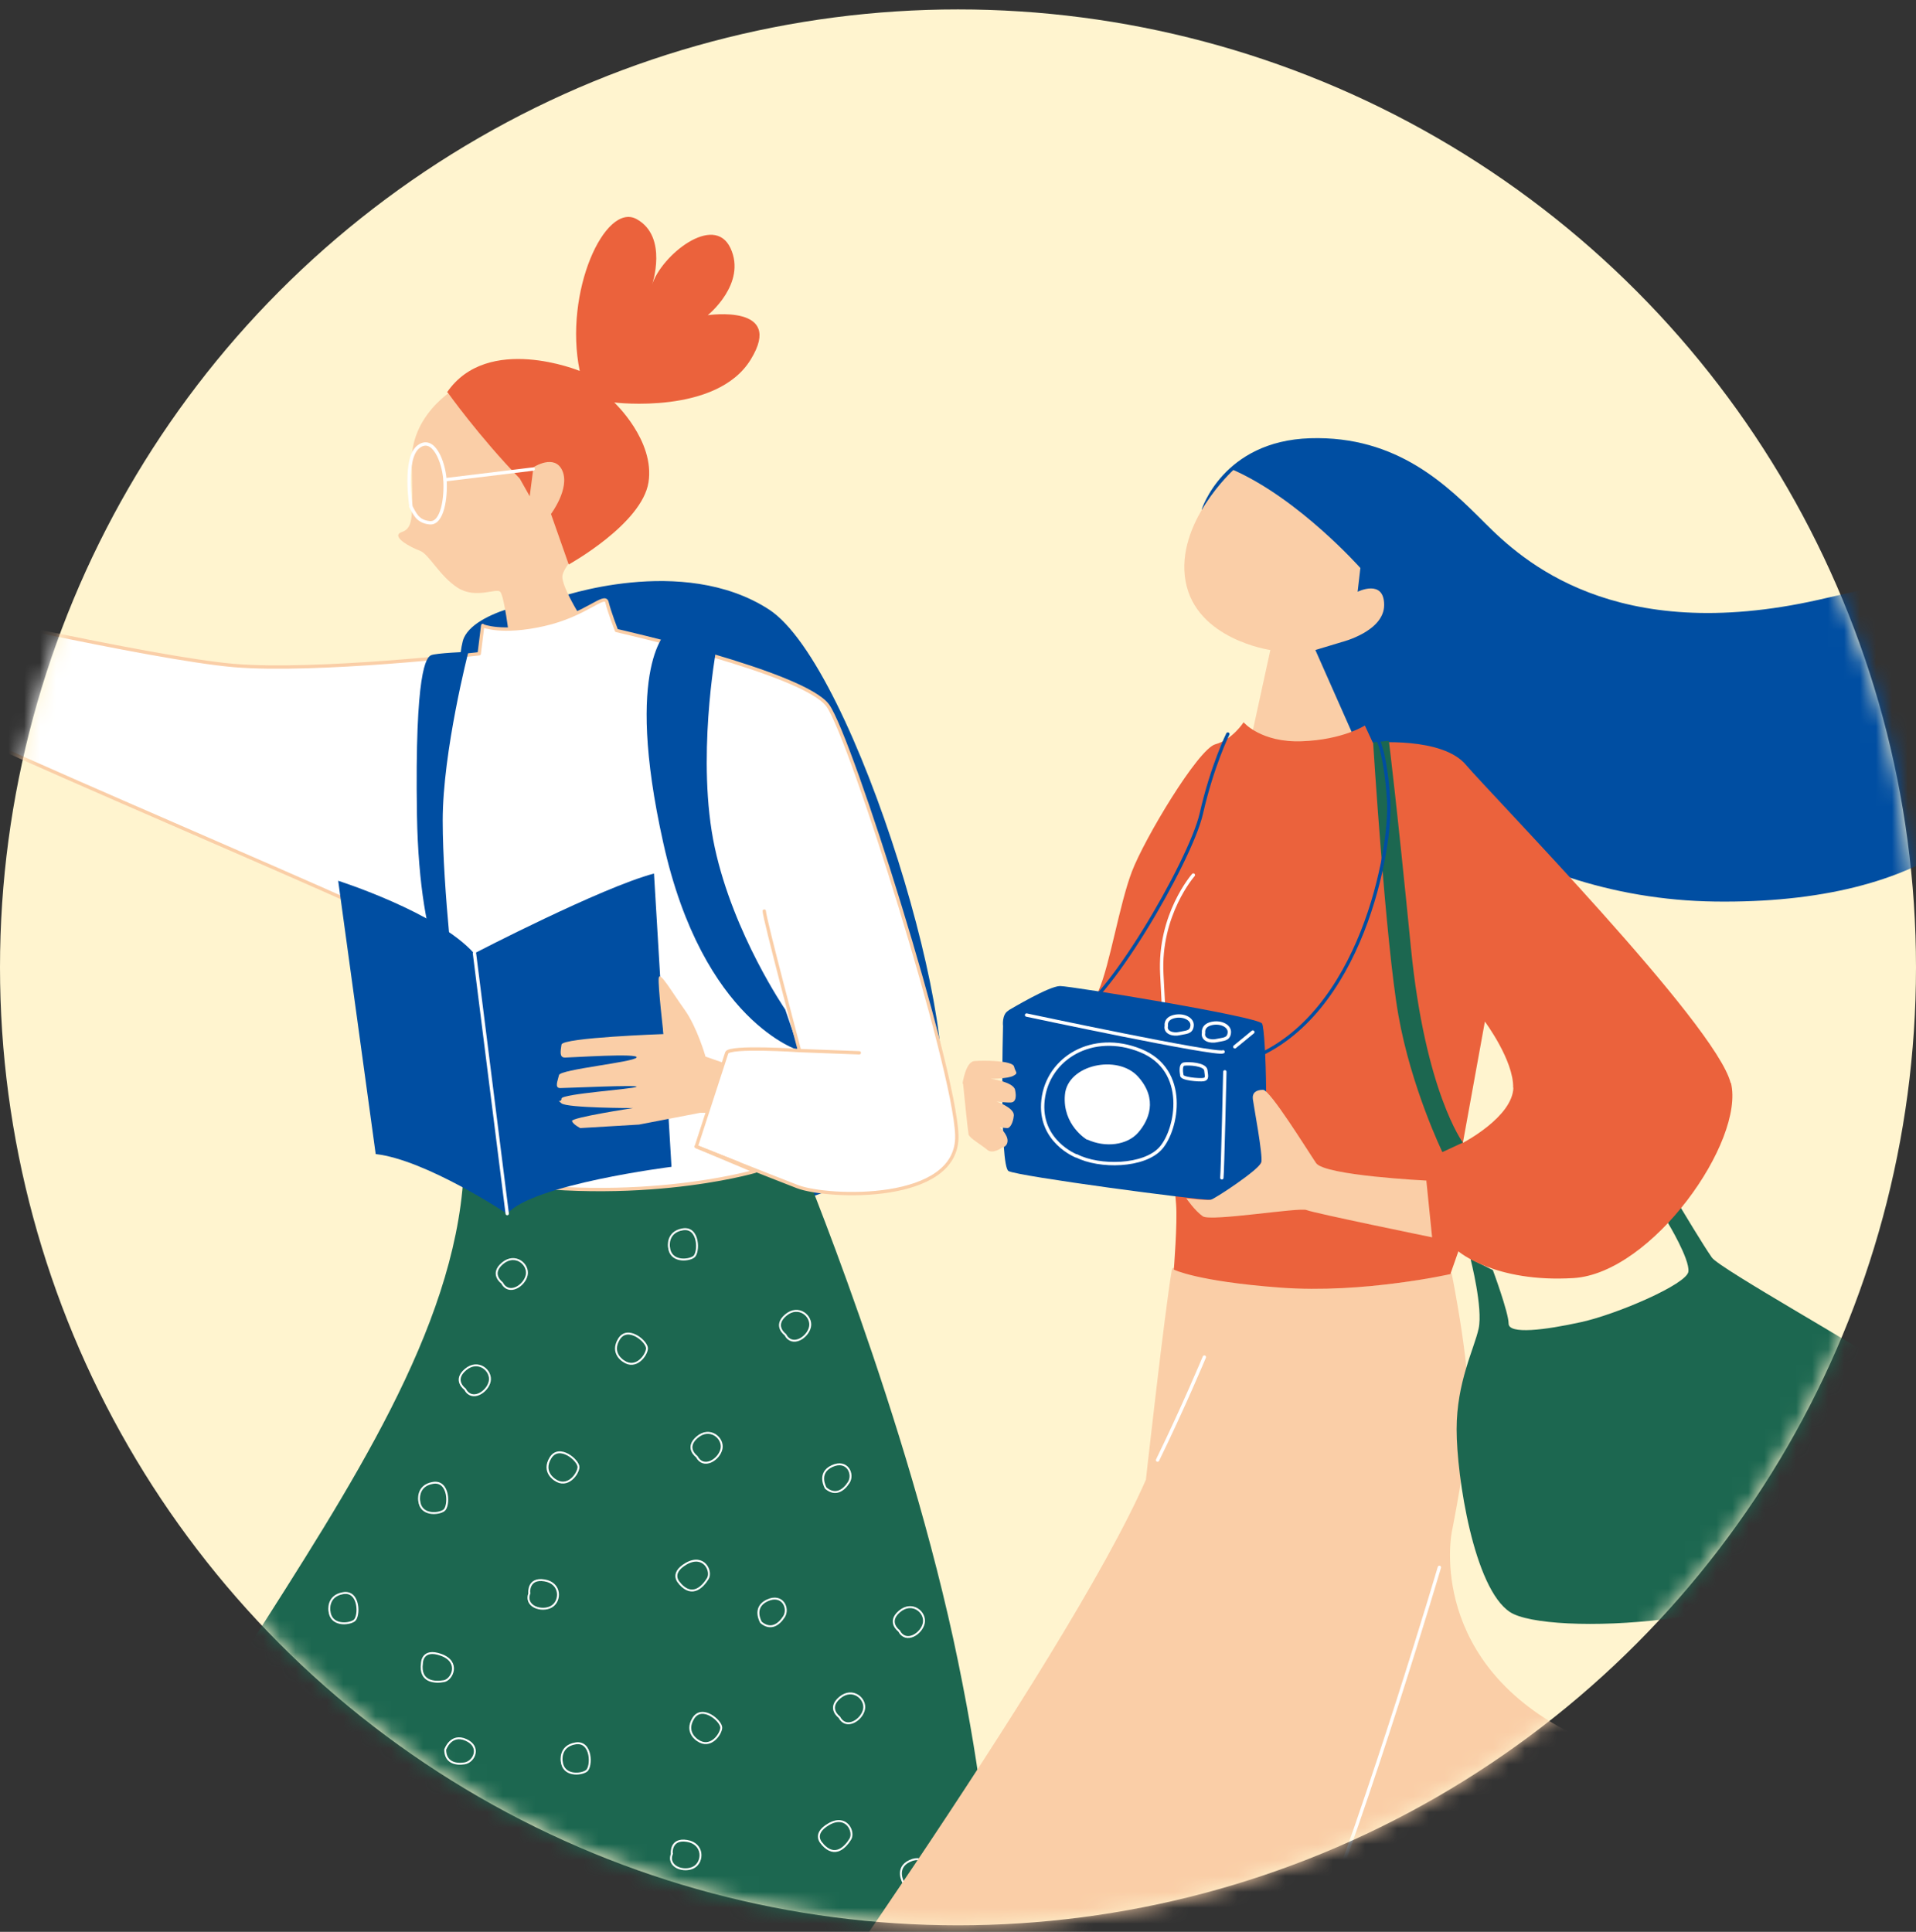
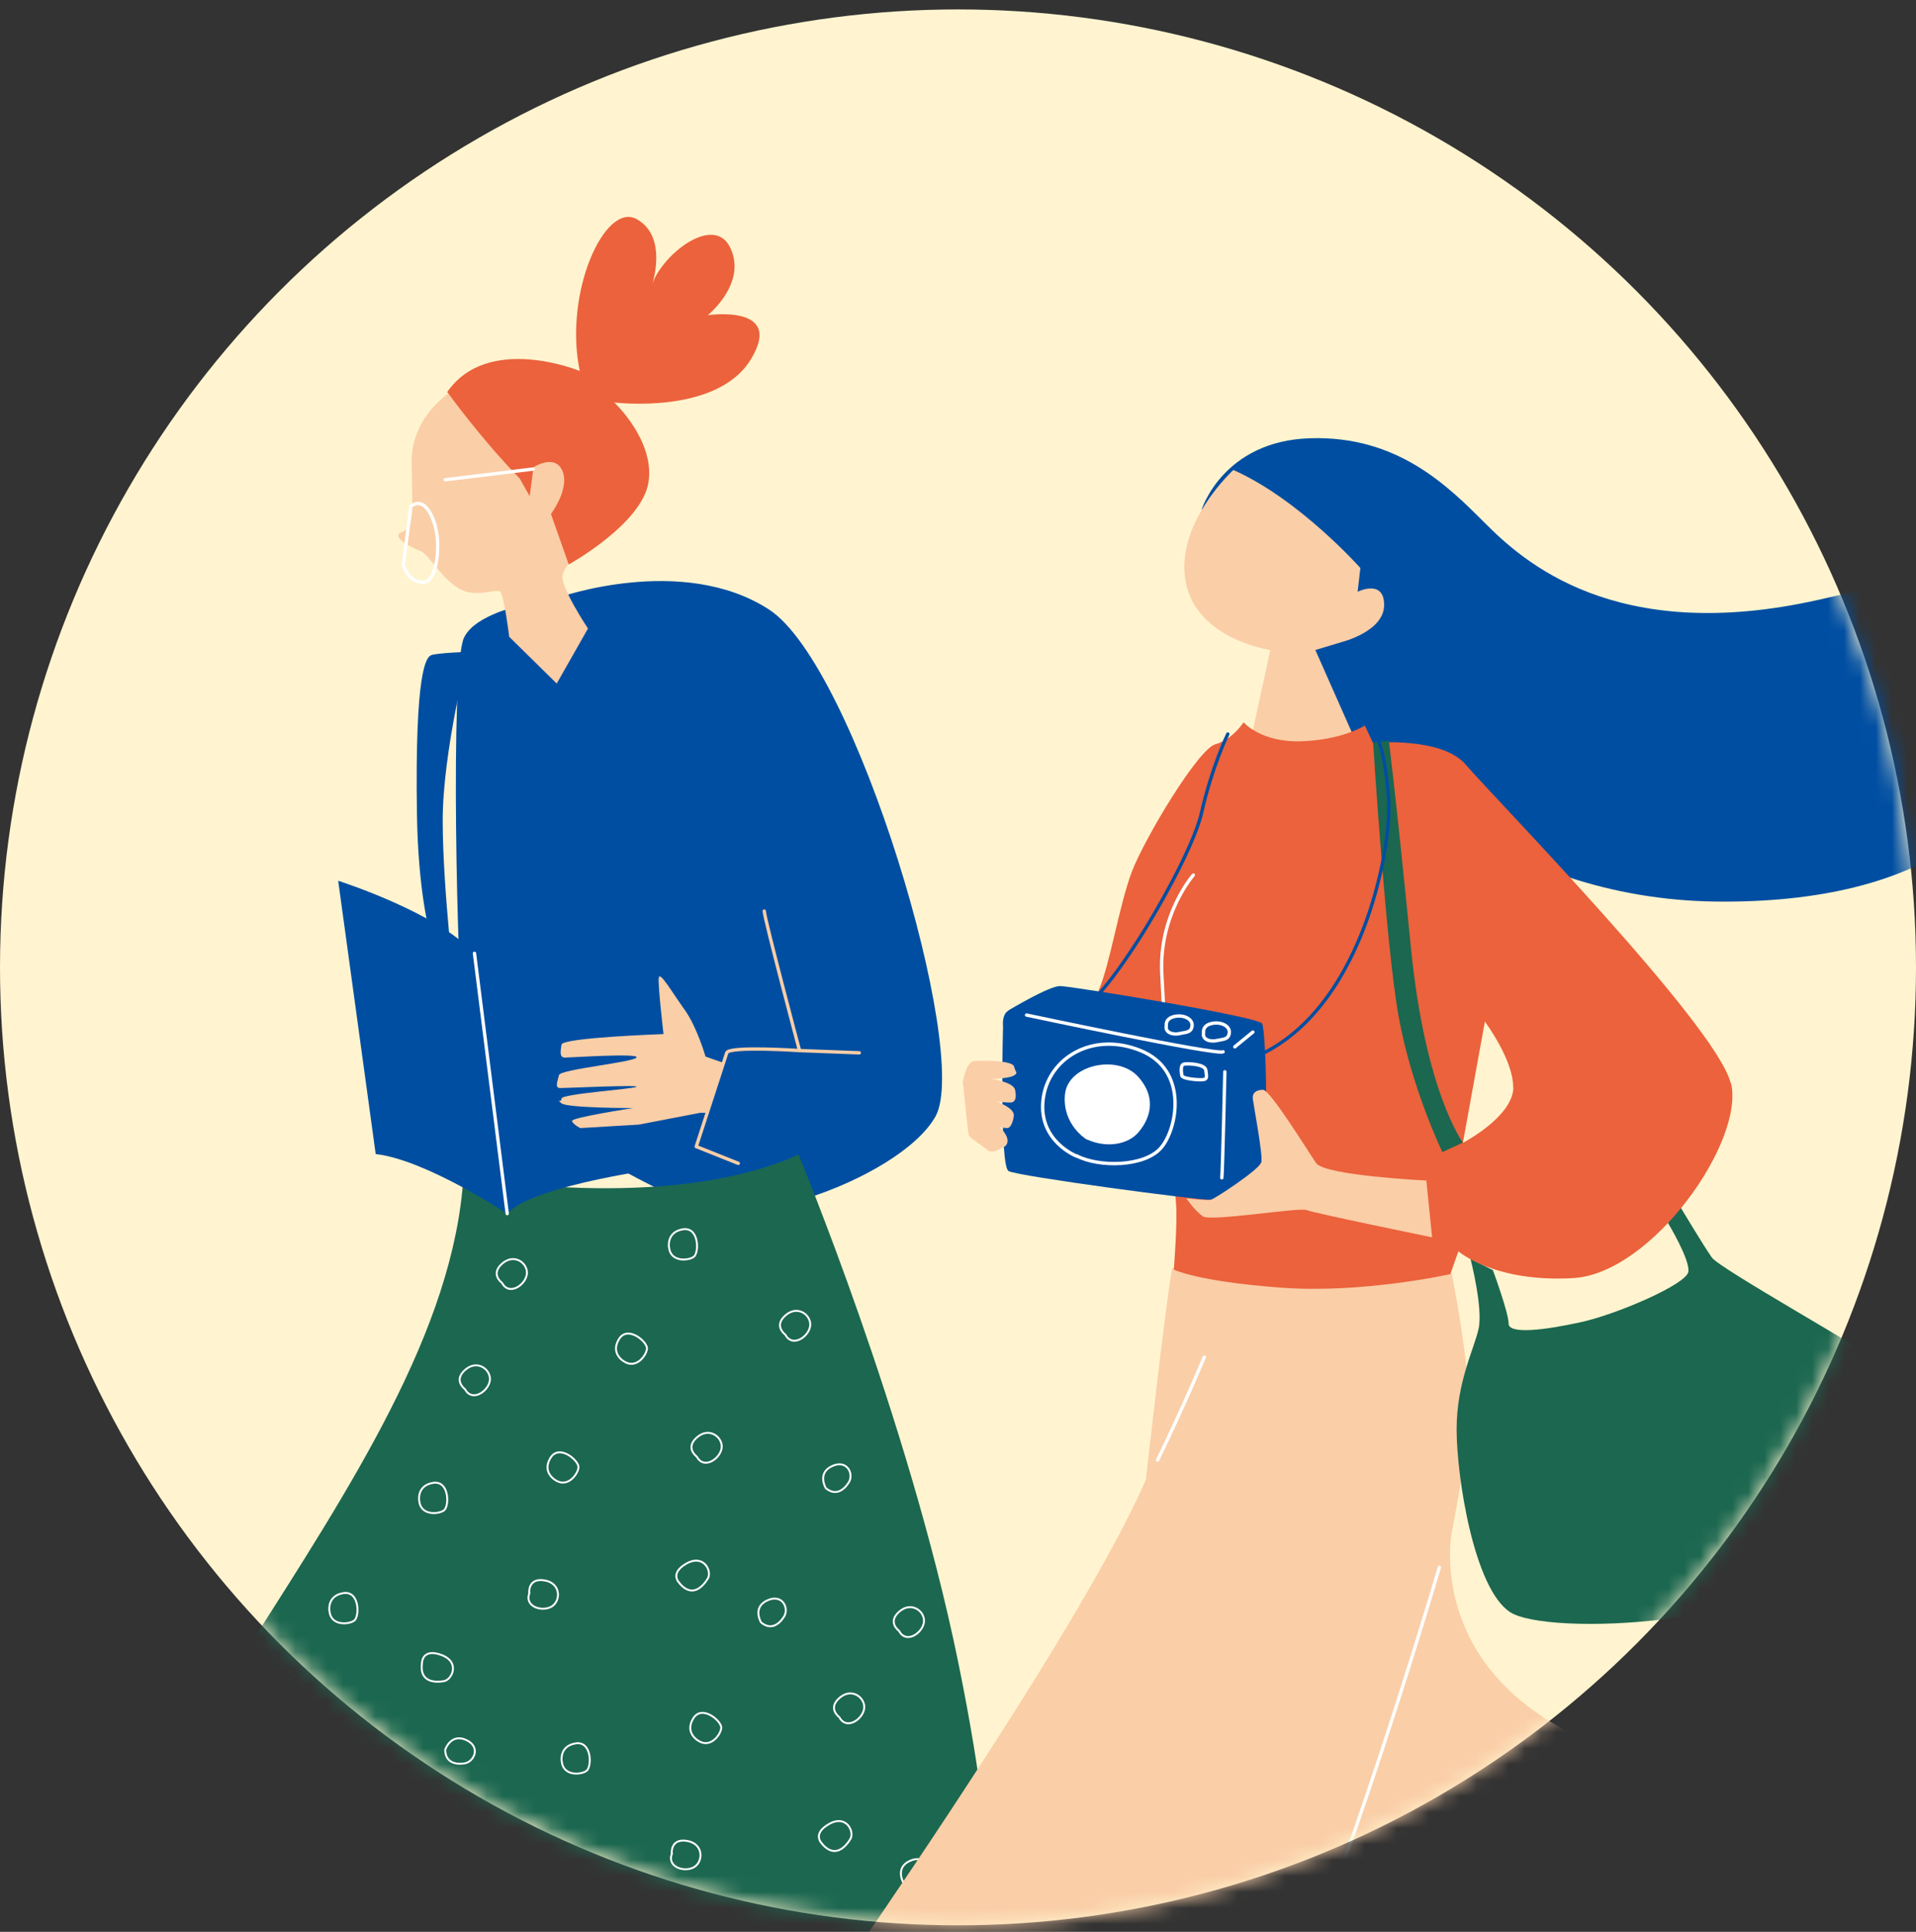
<svg xmlns="http://www.w3.org/2000/svg" fill="none" height="121" viewBox="0 0 120 121" width="120">
  <rect x="0" y="0" width="120" height="121" fill="#333333" stroke="none" />
  <mask id="a" height="121" maskUnits="userSpaceOnUse" width="120" x="0" y="0">
    <circle cx="60" cy="60.59" fill="#fff4cf" r="60" />
  </mask>
  <circle cx="60" cy="60.59" fill="#fff4cf" r="60" />
  <g mask="url(#a)">
    <path d="m41.837 74.774c3.085 3.226 14.548-.877 16.756-4.855 2.208-3.962-4.996-28.22-10.43-31.743-5.434-3.524-13.233-.736-13.233-.736s-4.996.595-5.873 2.506c-.877 1.911-.439 21.314 0 25.135s12.794 9.694 12.794 9.694z" fill="#004ea2" />
    <path d="m28.917 24.082s-3.179 1.597-3.132 4.87c.047 3.289.157 4.103-.611 4.369-.767.266.564.971 1.127 1.175.564.204 1.237 1.597 2.365 2.318 1.128.72 2.412 0 2.662.251.251.251.564 2.819.564 2.819l2.975 2.929 1.958-3.445s-1.738-2.615-1.597-3.336c.141-.72 1.597-2.051 1.597-2.051l-1.331-9.349-6.577-.564z" fill="#facea7" />
    <path d="m54.631 121.504s4.447 10.743 3.664 11.416c-.783.674-4.745 3.728-4.228 3.868.517.141 8.034-1.722 8.269-3.476s-.799-2.036-.799-2.036l-.893-10.899-6.013 1.143z" fill="#fff" />
    <path d="m29.043 73.694s12.732 2.349 20.969-1.378c0 0 6.859 16.459 9.991 31.743 3.132 15.284 1.566 18.808 1.566 18.808s-5.685-.783-13.53 2.944c-7.846 3.727-19.012 9.412-28.032 6.076-9.02-3.336-14.705-4.902-14.705-4.902s3.727-13.53 10.195-23.709c6.468-10.179 12.935-19.983 13.53-29.598z" fill="#1c6750" />
    <path d="m28.04 24.583s1.973 2.772 4.51 5.387l.626 1.112.235-1.817s1.347-.877 1.817.235-.72 2.693-.72 2.693l1.112 3.163s4.588-2.537 4.996-5.152c.407-2.615-2.145-4.996-2.145-4.996s6.421.799 8.55-2.694c2.145-3.492-2.694-2.772-2.694-2.772s2.459-1.973 1.425-4.197c-1.034-2.224-4.354.47-4.917 2.302 0 0 1.034-3.007-.955-4.119-1.989-1.112-4.588 4.588-3.571 9.506 0 0-5.779-2.38-8.316 1.347z" fill="#eb623c" />
-     <path d="m25.738 31.709s-.47-3.007.47-3.727c.94-.72 1.582.955 1.66 2.067.078 1.112-.157 2.772-.955 2.694s-.955-.626-1.19-1.034z" stroke="#fff" stroke-linecap="round" stroke-linejoin="round" stroke-width=".21" />
+     <path d="m25.738 31.709c.94-.72 1.582.955 1.66 2.067.078 1.112-.157 2.772-.955 2.694s-.955-.626-1.19-1.034z" stroke="#fff" stroke-linecap="round" stroke-linejoin="round" stroke-width=".21" />
    <path d="m27.884 30.049 5.512-.673" stroke="#fff" stroke-linecap="round" stroke-linejoin="round" stroke-width=".21" />
-     <path d="m30.233 39.194s1.175.517 3.821-.078 3.821-1.989 3.962-1.394c.141.595.595 1.77.595 1.77s11.761 2.647 13.233 4.698 7.94 22.629 8.081 26.904c.141 4.275-8.081 3.962-9.991 3.226-1.911-.736-6.327-2.506-6.327-2.506l3.68 1.55s-8.018 2.349-18.229.313c0 0-.877-13.327-1.034-14.204s-33.951-14.705-34.828-16.02c0 0-.141-5.873.736-5.732.877.141 15.582 3.524 20.718 3.962 5.152.439 15.363-.736 15.363-.736l.219-1.77z" fill="#fff" stroke="#facea7" stroke-linecap="round" stroke-linejoin="round" stroke-width=".21" />
    <path d="m44.844 40.745s-1.253 6.906-.078 12.34c1.175 5.434 4.416 10.148 4.416 10.148l.877 2.568s-6.029-1.77-8.519-13.014c-2.506-11.244.298-13.296.298-13.296z" fill="#004ea2" />
    <path d="m29.34 40.807s-1.613 6.248-1.613 10.586.814 11.025.814 11.025-2.271-2.271-2.427-11.385c-.141-9.114.595-9.85.877-9.991.282-.141 2.349-.219 2.349-.219z" fill="#004ea2" />
    <path d="m47.866 57.063c0 .439 2.208 8.738 2.208 8.738s-4.416-.297-4.557.141c-.141.439-1.911 5.873-1.911 5.873l2.631 1.049" stroke="#facea7" stroke-linecap="round" stroke-linejoin="round" stroke-width=".21" />
    <path d="m50.074 65.801 3.743.141" stroke="#facea7" stroke-linecap="round" stroke-linejoin="round" stroke-width=".21" />
    <path d="m29.716 59.709s7.94-4.119 11.244-4.996l1.096 18.369s-8.738 1.096-10.289 2.944c0 0-5.074-3.383-8.237-3.743l-2.349-17.117s6.248 1.989 8.519 4.557z" fill="#004ea2" />
    <path d="m29.716 59.709 2.051 16.302" stroke="#fff" stroke-linecap="round" stroke-linejoin="round" stroke-width=".21" />
    <path d="m45.22 66.537-1.034-.36s-.517-1.832-1.315-2.944c-.799-1.112-1.55-2.427-1.613-1.989-.063.439.298 3.524.298 3.524s-6.327.219-6.389.658c-.063.439-.141.814.219.814.36 0 4.698-.297 4.479 0-.219.298-4.776.736-4.855 1.096-.078.36-.297.814.078.814.376 0 4.996-.219 4.776-.078-.219.141-4.698.439-4.698.736 0 .298-.36 0 0 .298.36.297 4.479.297 4.479.297s-3.899.595-3.821.814c.078.219.517.439.517.439l3.68-.219 3.821-.736h.517l.877-3.163z" fill="#facea7" />
    <g stroke="#fff">
      <path d="m26.255 94.005s-.172-.955.861-1.127c1.034-.172 1.034 1.472.689 1.723-.344.251-1.472.344-1.55-.611z" stroke-linecap="round" stroke-linejoin="round" stroke-width=".12" />
      <path d="m15.011 108.115s-.172-.956.861-1.128 1.034 1.472.689 1.723c-.345.25-1.472.344-1.55-.611z" stroke-linecap="round" stroke-linejoin="round" stroke-width=".12" />
      <path d="m41.9 78.125s-.172-.955.861-1.128c1.034-.172 1.034 1.472.689 1.723-.344.251-1.472.344-1.55-.611z" stroke-linecap="round" stroke-linejoin="round" stroke-width=".12" />
      <path d="m33.146 99.768s-.094-.955.955-.783c1.049.172 1.034 1.3.439 1.644-.595.345-1.723 0-1.378-.861z" stroke-linecap="round" stroke-linejoin="round" stroke-width=".12" />
      <path d="m26.427 104.169s0-.956 1.206-.517c1.206.438.689 1.55.172 1.644-.517.094-1.55.094-1.378-1.127z" stroke-linecap="round" stroke-linejoin="round" stroke-width=".12" />
      <path d="m27.884 109.587s.345-1.034 1.3-.611c.955.423.517 1.378-.094 1.472-.611.094-1.206-.094-1.206-.861z" stroke-linecap="round" stroke-linejoin="round" stroke-width=".12" />
      <path d="m20.053 109.336s.345-1.033 1.3-.61c.955.422.517 1.378-.094 1.472-.611.094-1.206-.094-1.206-.862z" stroke-linecap="round" stroke-linejoin="round" stroke-width=".12" />
      <path d="m34.759 92.689s-.83-.485-.282-1.378 1.785.172 1.754.595c-.031.423-.689 1.331-1.472.783z" stroke-linecap="round" stroke-linejoin="round" stroke-width=".12" />
      <path d="m39.049 85.251s-.83-.485-.282-1.378 1.785.172 1.754.595c-.031.423-.689 1.331-1.472.783z" stroke-linecap="round" stroke-linejoin="round" stroke-width=".12" />
      <path d="m43.638 91.233s-.767-.548.031-1.222c.799-.673 1.66.063 1.519.736-.141.673-1.128 1.3-1.55.485z" stroke-linecap="round" stroke-linejoin="round" stroke-width=".12" />
      <path d="m29.121 87.005s-.767-.548.031-1.222 1.66.063 1.519.736c-.141.673-1.127 1.3-1.55.485z" stroke-linecap="round" stroke-linejoin="round" stroke-width=".12" />
      <path d="m49.182 83.591s-.767-.548.031-1.222 1.66.063 1.519.736c-.141.673-1.127 1.3-1.55.485z" stroke-linecap="round" stroke-linejoin="round" stroke-width=".12" />
      <path d="m31.439 80.349s-.767-.548.031-1.222c.799-.673 1.66.063 1.519.736-.141.673-1.127 1.3-1.55.485z" stroke-linecap="round" stroke-linejoin="round" stroke-width=".12" />
      <path d="m42.589 99.189s-.72-.611.392-1.253c1.112-.626 1.629.485 1.347.94-.282.454-.94 1.238-1.754.313z" stroke-linecap="round" stroke-linejoin="round" stroke-width=".12" />
      <path d="m47.663 101.616s-.564-.94.392-1.378c.955-.439 1.378.501 1.049 1.018-.329.516-.846.861-1.441.36z" stroke-linecap="round" stroke-linejoin="round" stroke-width=".12" />
      <path d="m51.719 93.206s-.564-.94.392-1.378c.955-.439 1.378.501 1.049 1.018s-.846.861-1.441.36z" stroke-linecap="round" stroke-linejoin="round" stroke-width=".12" />
      <path d="m35.181 110.323s-.172-.955.861-1.127c1.034-.173 1.034 1.472.689 1.722-.344.251-1.472.345-1.55-.611z" stroke-linecap="round" stroke-linejoin="round" stroke-width=".12" />
      <path d="m42.072 116.086s-.094-.955.955-.783c1.049.172 1.034 1.3.439 1.644-.595.345-1.723 0-1.378-.861z" stroke-linecap="round" stroke-linejoin="round" stroke-width=".12" />
      <path d="m35.353 120.486s0-.955 1.206-.516c1.206.438.689 1.55.172 1.644-.517.094-1.55.094-1.378-1.128z" stroke-linecap="round" stroke-linejoin="round" stroke-width=".12" />
      <path d="m43.701 109.008s-.83-.486-.282-1.379c.548-.892 1.785.173 1.754.596-.031.422-.689 1.331-1.472.783z" stroke-linecap="round" stroke-linejoin="round" stroke-width=".12" />
      <path d="m52.564 107.551s-.767-.548.031-1.221c.799-.674 1.66.062 1.519.736-.141.673-1.127 1.299-1.55.485z" stroke-linecap="round" stroke-linejoin="round" stroke-width=".12" />
      <path d="m56.307 102.148s-.767-.548.031-1.221c.799-.674 1.66.062 1.519.736-.141.673-1.127 1.3-1.55.485z" stroke-linecap="round" stroke-linejoin="round" stroke-width=".12" />
      <path d="m51.515 115.506s-.72-.61.392-1.252 1.629.485 1.347.939-.94 1.237-1.754.313z" stroke-linecap="round" stroke-linejoin="round" stroke-width=".12" />
      <path d="m56.589 117.934s-.564-.94.392-1.378c.955-.439 1.378.501 1.049 1.018-.329.516-.846.861-1.441.36z" stroke-linecap="round" stroke-linejoin="round" stroke-width=".12" />
      <path d="m9.467 118.404s-.172-.956.861-1.128c1.034-.172 1.034 1.472.689 1.723-.344.25-1.472.344-1.55-.611z" stroke-linecap="round" stroke-linejoin="round" stroke-width=".12" />
      <path d="m20.633 100.911s-.172-.955.861-1.127c1.034-.172 1.034 1.472.689 1.722-.344.251-1.472.345-1.55-.611z" stroke-linecap="round" stroke-linejoin="round" stroke-width=".12" />
      <path d="m17.971 117.104s-.83-.486-.282-1.378c.548-.893 1.785.172 1.754.595s-.689 1.331-1.472.783z" stroke-linecap="round" stroke-linejoin="round" stroke-width=".12" />
      <path d="m26.85 115.632s-.767-.548.031-1.222c.799-.673 1.66.063 1.519.736-.141.674-1.128 1.3-1.55.486z" stroke-linecap="round" stroke-linejoin="round" stroke-width=".12" />
    </g>
    <path d="m107.297 124.37 7.751 1.566 1.598-3.288-8.003-3.931z" fill="#facea7" />
    <path d="m113.811 126.954s1.566-6.421 2.177-6.186 3.759 1.832 3.759 1.832 3.633.517 3.695 1.253c.063.736-.657 3.649-.657 3.649s-3.383 11.808-4.385 12.215-2.005-.689-2.005-.689l-.469-11.557-2.146-.517z" fill="#eb623c" />
    <path d="m73.502 79.519s9.177 2.521 17.32.298c0 0 1.331 6.515 1.034 9.474-.298 2.96-.893 5.92-1.034 6.656-.141.736-1.331 9.036 8.879 13.326 10.21 4.291 13.765 4.448 13.624 5.027-.141.58-9.177 21.173-12.137 21.471-2.959.297-14.501-5.92-19.685-12.435 0 0-8.284 18.213-9.772 18.511-1.488.297-20.578-2.365-25.323-9.177 0 0 20.437-28.423 25.463-39.965 0 0 1.19-10.665 1.629-13.17z" fill="#facea7" stroke="#facea7" stroke-linecap="round" stroke-linejoin="round" stroke-width=".21" />
    <path d="m75.428 85s-1.315 3.148-2.929 6.452" stroke="#fff" stroke-linecap="round" stroke-linejoin="round" stroke-width=".21" />
    <path d="m90.149 98.17s-4.134 14.016-8.128 24.227" stroke="#fff" stroke-linecap="round" stroke-linejoin="round" stroke-width=".21" />
    <path d="m75.256 31.928s1.331-4.307 6.796-4.479c5.481-.172 8.629 2.991 10.947 5.309s8.096 7.689 20.906 4.808c6.719-1.519 12.607-3.32 13.265 5.136.657 8.457-6.64 13.938-19.748 13.765-13.108-.172-23.052-8.457-26.873-16.913-3.821-8.457-5.309-7.627-5.309-7.627z" fill="#004ea2" />
    <path d="m77.245 29.438s-3.649 3.32-2.991 6.969c.658 3.649 5.309 4.306 5.309 4.306l-1.989 9.13 8.629-.501-3.821-8.629 1.66-.501s2.647-.658 2.647-2.318-1.66-.83-1.66-.83l.172-1.488s-3.821-4.307-7.955-6.139z" fill="#facea7" />
    <path d="m92.106 78.877s.783 3.054.501 4.338c-.282 1.284-1.378 3.351-1.378 6.311 0 2.96 1.081 9.976 3.351 11.448 2.271 1.487 16.584.986 21.517-3.947 4.933-4.933 2.756-10.759 1.879-11.542s-10.257-6.013-10.759-6.718c-.501-.705-1.973-3.163-1.973-3.163l-.783.987s1.378 2.271 1.284 3.054c-.094.783-4.447 2.662-6.718 3.163s-4.542.783-4.542.094c0-.689-.987-3.351-.987-3.351l-1.378-.689z" fill="#1c6750" />
    <path d="m108.393 67.837c-.893-3.649-15.097-18.166-16.584-19.936-1.488-1.77-5.826-1.378-5.826-1.378l-.501-1.081s-1.378.893-3.946.987c-2.568.094-3.649-1.19-3.649-1.19s-.689 1.081-1.77 1.378c-1.081.297-4.447 5.92-5.231 7.987-.783 2.067-1.378 5.826-2.067 7.407-.689 1.582-2.568 5.528-2.866 6.311-.297.783.987 2.662 4.15 3.946 3.163 1.284 3.163-1.488 3.163-1.488s.298 3.461.392 4.635c.094 1.19-.141 4.103-.141 4.103s1.425.736 6.656 1.128 10.665-.846 10.665-.846l.501-1.425s2.271 1.973 7.204 1.676c4.933-.298 10.758-8.582 9.866-12.231zm-13.609.282c-.047 1.848-3.163 3.461-3.163 3.461l1.378-7.595s1.817 2.443 1.77 4.15z" fill="#eb623c" />
    <path d="m74.739 54.807s-2.177 2.474-1.973 6.217c.204 3.743.501 9.772.501 9.772" stroke="#fff" stroke-linecap="round" stroke-linejoin="round" stroke-width=".21" />
    <path d="m76.9 45.975s-.971 1.958-1.66 4.98c-.689 3.022-6.154 12.356-8.159 12.653" stroke="#004ea2" stroke-linecap="round" stroke-linejoin="round" stroke-width=".21" />
    <path d="m85.999 46.507s.783 12.528 1.582 17.07c.799 4.541 2.756 8.582 2.756 8.582l1.284-.595s-2.365-3.163-3.257-12.231c-.893-9.083-1.378-12.935-1.378-12.935l-.987.094z" fill="#1c6750" />
    <path d="m86.234 46.179s.532.83.736 3.915c.203 3.085-1.707 13.53-8.645 16.224" stroke="#004ea2" stroke-linecap="round" stroke-linejoin="round" stroke-width=".21" />
    <path d="m63.166 63.279c.141-.078 2.537-1.519 3.226-1.519.689 0 12.403 1.911 12.653 2.349.251.439.439 7.768-.047 8.691-.485.924-2.537 2.302-3.179 2.349-.642.047-12.074-1.472-12.653-1.801-.58-.329-.345-9.083-.345-9.083s-.094-.736.345-.971z" fill="#004ea2" />
    <path d="m64.294 63.577s11.917 2.537 12.309 2.302" stroke="#fff" stroke-linecap="round" stroke-linejoin="round" stroke-width=".21" />
    <path d="m78.466 64.642-1.128.924" stroke="#fff" stroke-linecap="round" stroke-linejoin="round" stroke-width=".21" />
    <path d="m76.712 67.132s-.141 6.295-.188 6.64" stroke="#fff" stroke-linecap="round" stroke-linejoin="round" stroke-width=".21" />
    <path d="m74.019 67.336s-.141-.642.141-.689c.282-.047 1.315 0 1.363.392s.094.532-.141.579c-.235.047-1.472-.047-1.362-.297z" stroke="#fff" stroke-linecap="round" stroke-linejoin="round" stroke-width=".21" />
    <path d="m73.048 64.25s-.094-.439.485-.579c.579-.141 1.175.141 1.127.579s-.392.392-.783.485c-.392.094-.924-.047-.83-.485z" stroke="#fff" stroke-linecap="round" stroke-linejoin="round" stroke-width=".21" />
    <path d="m75.381 64.689s-.094-.439.485-.579c.579-.141 1.175.141 1.127.579s-.392.392-.783.485c-.392.094-.924-.047-.83-.485z" stroke="#fff" stroke-linecap="round" stroke-linejoin="round" stroke-width=".21" />
    <path d="m67.426 72.409s-2.396-.924-2.099-3.523c.297-2.6 3.085-4.307 6.107-3.085 3.022 1.222 2.302 4.933 1.268 6.107-1.034 1.175-3.852 1.222-5.277.485z" stroke="#fff" stroke-linecap="round" stroke-linejoin="round" stroke-width=".21" />
    <path d="m68.115 71.282s-1.472-.877-1.315-2.694c.141-1.801 3.179-2.443 4.401-1.081 1.222 1.362.642 2.631 0 3.367s-1.958.924-3.085.392z" fill="#fff" stroke="#fff" stroke-linecap="round" stroke-linejoin="round" stroke-width=".21" />
    <path d="m89.35 73.944s-6.389-.313-6.922-1.096c-.532-.783-2.881-4.588-3.32-4.588s-.689.188-.642.579c.047.392.642 3.524.532 3.962-.11.439-2.929 2.302-3.179 2.349-.251.047-1.519-.094-1.519-.094s.532.783 1.034 1.127c.501.344 6.061-.579 6.499-.392s7.861 1.707 7.861 1.707l-.36-3.539z" fill="#facea7" />
    <path d="m60.285 67.868s.188-1.363.736-1.409c.548-.047 2.396-.047 2.49.344.094.392.297.392-.047.579s-1.409.188-1.409.188 1.409.188 1.519.689 0 .736-.188.783-.971-.047-.971-.047 1.127.392 1.081.877-.251.783-.392.783-.485-.047-.485-.047.485.439.485.83-.344.439-.344.439-.579.439-.924.141c-.344-.297-1.127-.736-1.175-.971s-.344-3.179-.344-3.179z" fill="#facea7" />
  </g>
</svg>